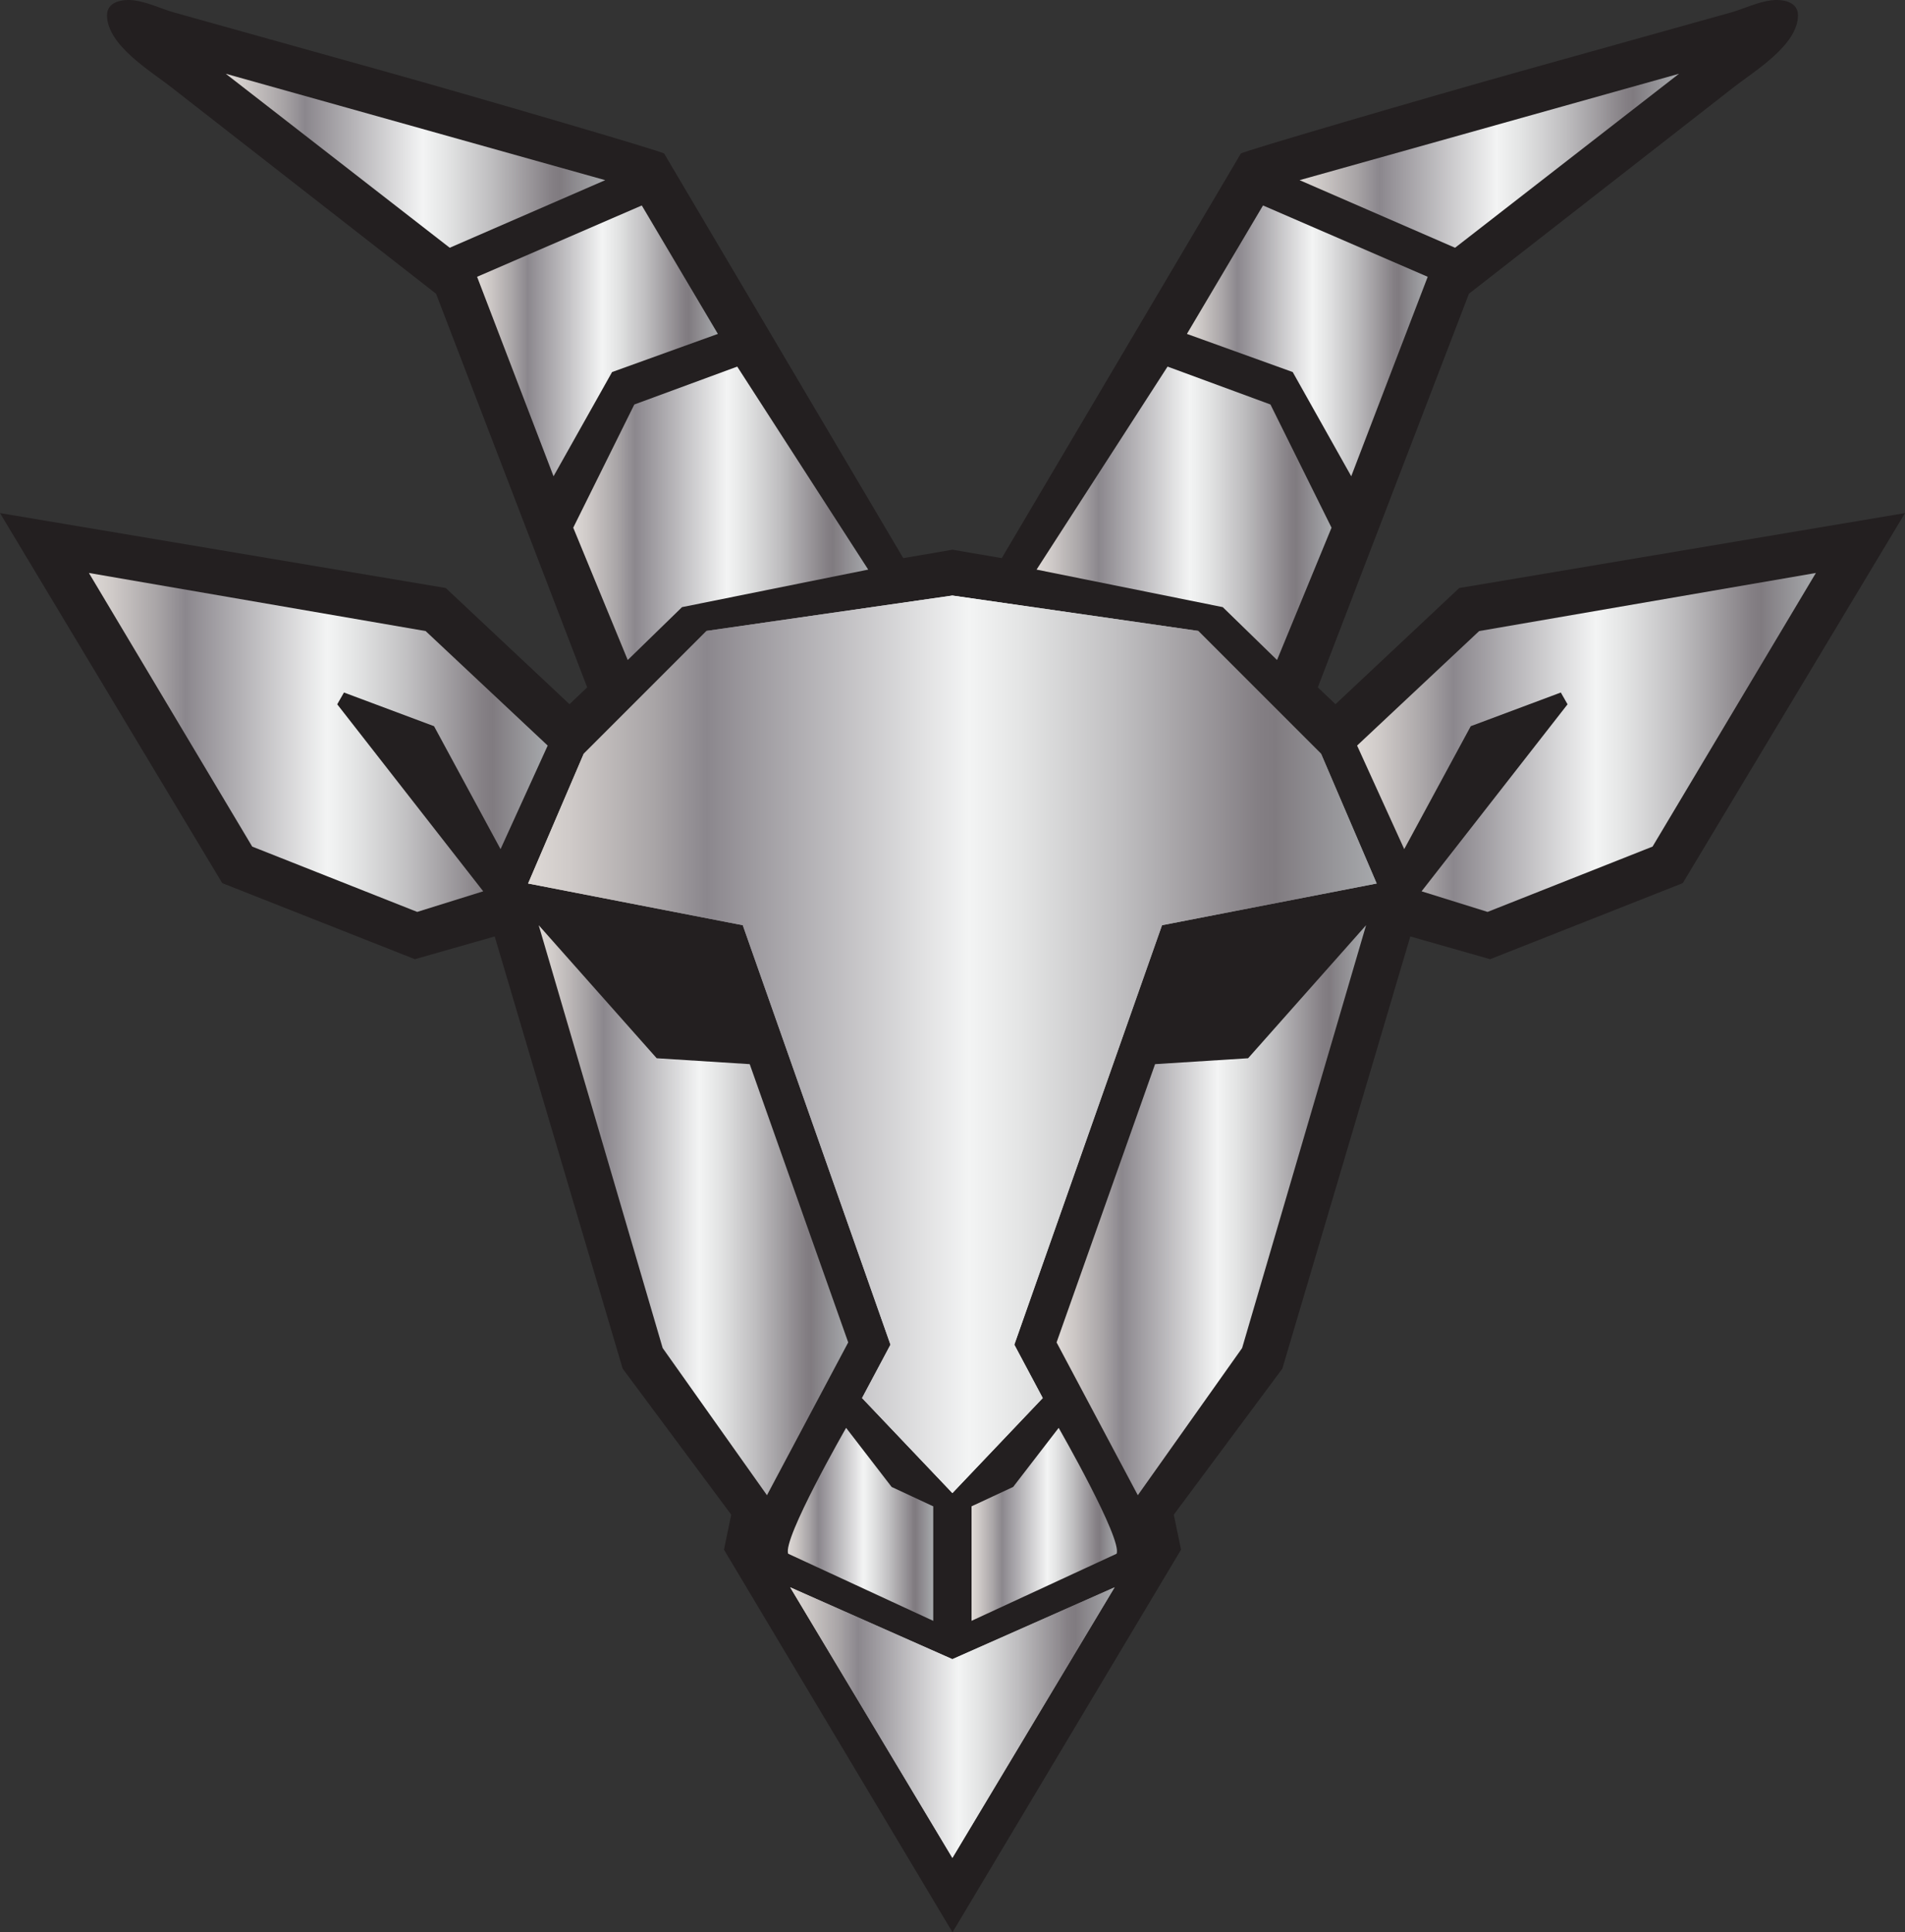
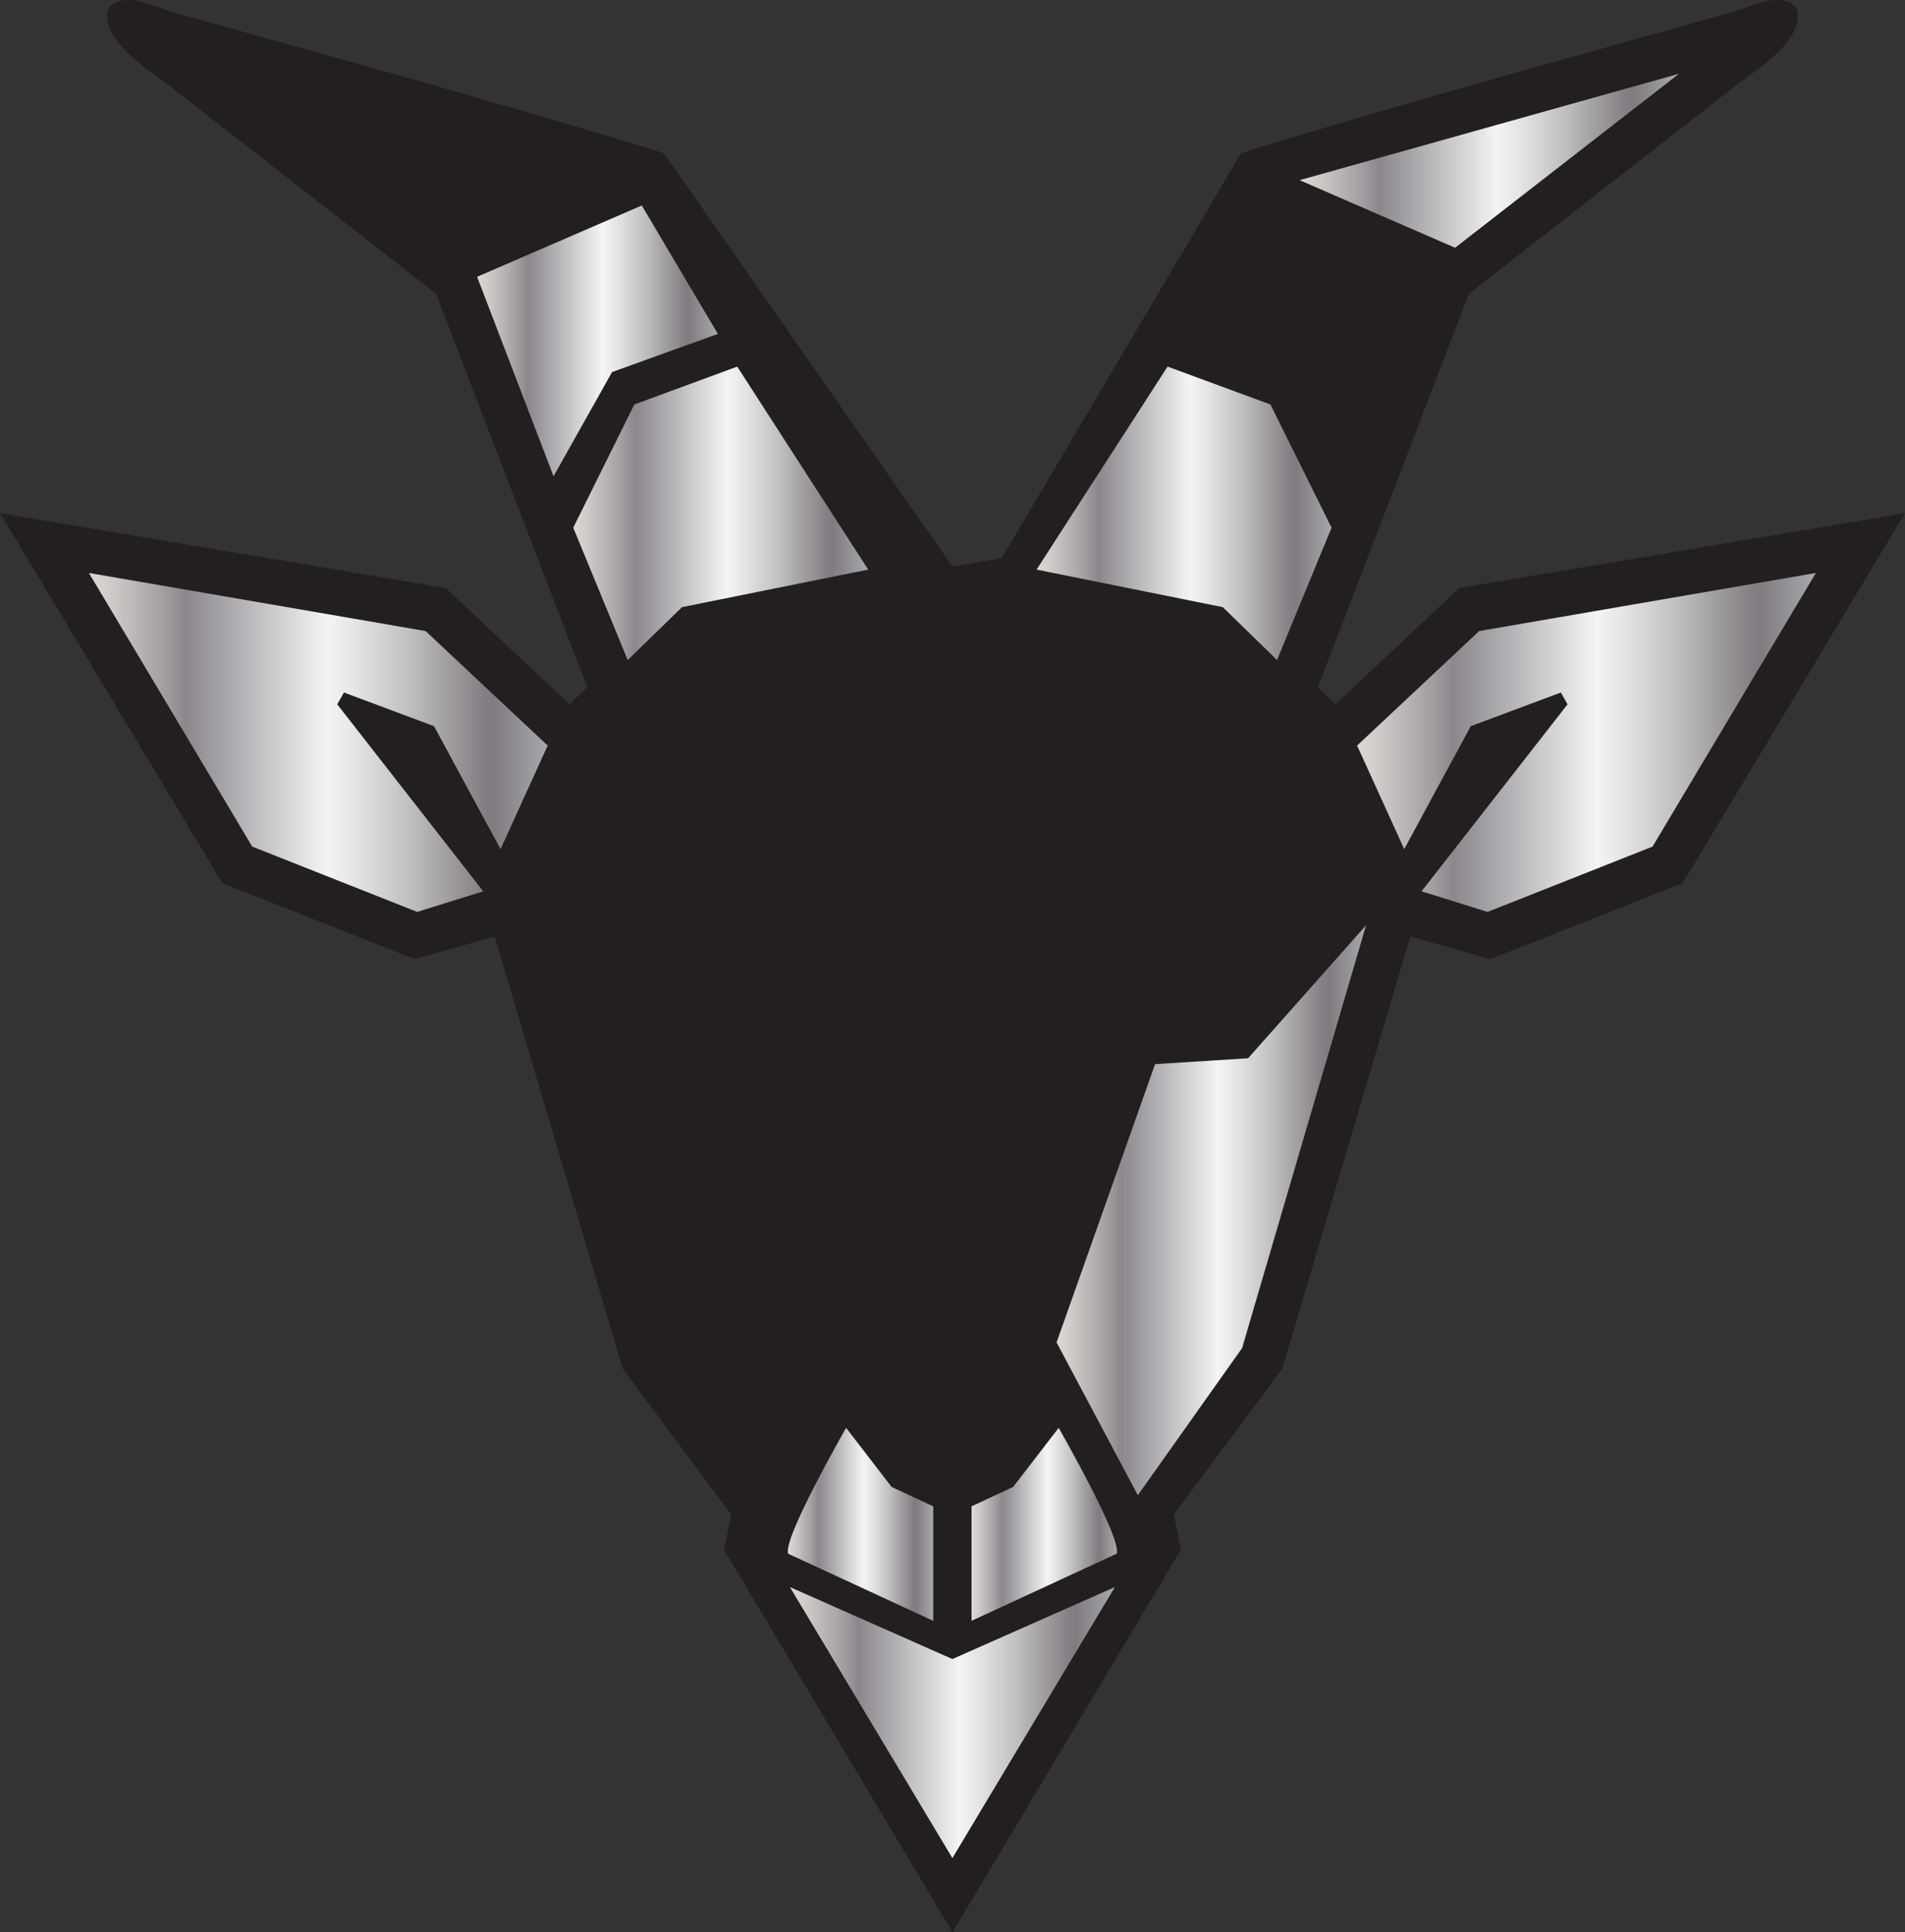
<svg xmlns="http://www.w3.org/2000/svg" xmlns:xlink="http://www.w3.org/1999/xlink" id="Layer_2" viewBox="0 0 1263.05 1280.87">
  <rect x="0" y="0" width="1263.05" height="1280.87" fill="#333333" stroke="none" />
  <defs>
    <style>.cls-1{fill:url(#linear-gradient-8);}.cls-2{fill:url(#linear-gradient-7);}.cls-3{fill:url(#linear-gradient-5);}.cls-4{fill:url(#linear-gradient-6);}.cls-5{fill:url(#linear-gradient-9);}.cls-6{fill:url(#linear-gradient-4);}.cls-7{fill:url(#linear-gradient-3);}.cls-8{fill:url(#linear-gradient-2);}.cls-9{fill:#231f20;}.cls-10{fill:url(#linear-gradient);}.cls-11{fill:url(#linear-gradient-10);}.cls-12{fill:url(#linear-gradient-11);}.cls-13{fill:url(#linear-gradient-12);}.cls-14{fill:url(#linear-gradient-13);}.cls-15{fill:url(#linear-gradient-14);}.cls-16{fill:url(#linear-gradient-15);}</style>
    <linearGradient id="linear-gradient" x1="350.15" y1="692.28" x2="912.76" y2="692.28" gradientUnits="userSpaceOnUse">
      <stop offset="0" stop-color="#ded9d6" />
      <stop offset=".05" stop-color="#cfcac8" />
      <stop offset=".15" stop-color="#a8a4a6" />
      <stop offset=".21" stop-color="#8b878d" />
      <stop offset=".52" stop-color="#f3f4f4" />
      <stop offset=".58" stop-color="#e4e5e5" />
      <stop offset=".7" stop-color="#bfbec0" />
      <stop offset=".86" stop-color="#847f84" />
      <stop offset=".88" stop-color="#807b80" />
      <stop offset="1" stop-color="#a7a9ac" />
    </linearGradient>
    <linearGradient id="linear-gradient-2" x1="523.92" y1="1141.93" x2="738.99" y2="1141.93" xlink:href="#linear-gradient" />
    <linearGradient id="linear-gradient-3" x1="899.78" y1="492.16" x2="1203.96" y2="492.16" xlink:href="#linear-gradient" />
    <linearGradient id="linear-gradient-4" x1="700.53" y1="802.26" x2="905.74" y2="802.26" xlink:href="#linear-gradient" />
    <linearGradient id="linear-gradient-5" x1="644.16" y1="1010.51" x2="740.58" y2="1010.51" xlink:href="#linear-gradient" />
    <linearGradient id="linear-gradient-6" x1="786.95" y1="225.96" x2="946.59" y2="225.96" xlink:href="#linear-gradient" />
    <linearGradient id="linear-gradient-7" x1="687.26" y1="340.28" x2="882.83" y2="340.28" xlink:href="#linear-gradient" />
    <linearGradient id="linear-gradient-8" x1="861.64" y1="106.56" x2="1113.22" y2="106.56" xlink:href="#linear-gradient" />
    <linearGradient id="linear-gradient-9" x1="58.94" y1="492.16" x2="363.13" y2="492.16" xlink:href="#linear-gradient" />
    <linearGradient id="linear-gradient-10" x1="357.17" y1="802.26" x2="562.38" y2="802.26" xlink:href="#linear-gradient" />
    <linearGradient id="linear-gradient-11" x1="522.33" y1="1010.51" x2="618.75" y2="1010.51" xlink:href="#linear-gradient" />
    <linearGradient id="linear-gradient-12" x1="316.32" y1="225.96" x2="475.96" y2="225.96" xlink:href="#linear-gradient" />
    <linearGradient id="linear-gradient-13" x1="380.07" y1="340.28" x2="575.64" y2="340.28" xlink:href="#linear-gradient" />
    <linearGradient id="linear-gradient-14" x1="149.69" y1="106.56" x2="401.27" y2="106.56" xlink:href="#linear-gradient" />
    <linearGradient id="linear-gradient-15" x1="523.92" y1="1141.93" x2="738.99" y2="1141.93" xlink:href="#linear-gradient" />
  </defs>
  <g id="silver">
-     <path class="cls-9" d="M967.51,389.8l-82.05,77.02-11.72-11.16,100.19-260.93,124.12-96.79c17.35-13.53,34.7-27.06,52.05-40.59,13.38-10.43,41.91-27.49,41.99-47.19.04-9.32-10.63-10.82-17.72-9.95-9.06,1.11-18.42,5.73-26.6,8.02-12.61,3.53-25.23,7.05-37.84,10.58-34.1,9.53-68.19,19.06-102.29,28.59-58.46,16.34-184.16,53.06-184.93,54.38,0,.01-158.54,268.21-158.54,268.21l-32.61-5.58h-.06l-32.61,5.58S440.35,101.79,440.34,101.78c-.77-1.32-126.47-38.04-184.93-54.38-34.1-9.53-68.19-19.06-102.29-28.59-12.61-3.53-25.23-7.05-37.84-10.58-8.17-2.28-17.53-6.9-26.6-8.02-7.09-.87-17.76.63-17.72,9.95.08,19.7,28.61,36.76,41.99,47.19,17.35,13.53,34.7,27.06,52.05,40.59l124.12,96.79,100.19,260.93-11.72,11.16-82.05-77.02L0,340.13l147.35,245.3,127.72,50.43,52.93-15.08,84.84,286.51,71.97,96.8-4.8,23.2,151.49,253.58h.06l151.49-253.58-4.8-23.2,71.97-96.8,84.84-286.51,52.93,15.08,127.72-50.43,147.35-245.3-295.53,49.67Z" />
-     <polygon class="cls-10" points="912.76 585.68 875.92 499.72 794.43 418.24 631.45 394.79 468.48 418.24 386.99 499.72 350.15 585.68 492.47 613.33 590.4 891.4 571.55 926.77 631.45 989.77 691.36 926.77 672.51 891.4 770.44 613.33 912.76 585.68" />
+     <path class="cls-9" d="M967.51,389.8l-82.05,77.02-11.72-11.16,100.19-260.93,124.12-96.79c17.35-13.53,34.7-27.06,52.05-40.59,13.38-10.43,41.91-27.49,41.99-47.19.04-9.32-10.63-10.82-17.72-9.95-9.06,1.11-18.42,5.73-26.6,8.02-12.61,3.53-25.23,7.05-37.84,10.58-34.1,9.53-68.19,19.06-102.29,28.59-58.46,16.34-184.16,53.06-184.93,54.38,0,.01-158.54,268.21-158.54,268.21h-.06l-32.61,5.58S440.35,101.79,440.34,101.78c-.77-1.32-126.47-38.04-184.93-54.38-34.1-9.53-68.19-19.06-102.29-28.59-12.61-3.53-25.23-7.05-37.84-10.58-8.17-2.28-17.53-6.9-26.6-8.02-7.09-.87-17.76.63-17.72,9.95.08,19.7,28.61,36.76,41.99,47.19,17.35,13.53,34.7,27.06,52.05,40.59l124.12,96.79,100.19,260.93-11.72,11.16-82.05-77.02L0,340.13l147.35,245.3,127.72,50.43,52.93-15.08,84.84,286.51,71.97,96.8-4.8,23.2,151.49,253.58h.06l151.49-253.58-4.8-23.2,71.97-96.8,84.84-286.51,52.93,15.08,127.72-50.43,147.35-245.3-295.53,49.67Z" />
    <polygon class="cls-8" points="631.45 1099.88 523.92 1052.25 631.45 1231.6 738.99 1052.25 631.45 1099.88" />
    <polygon class="cls-7" points="899.78 494.24 980.71 418.33 1203.96 379.82 1095.68 561.21 986.29 604.51 942.53 590.85 1039.31 466.89 1034.85 459.07 975.13 481.4 931.03 562.89 899.78 494.24" />
    <polygon class="cls-6" points="754.39 991.19 823.55 893.63 905.74 613.33 827.51 701.52 765.83 705.43 700.53 889.89 754.39 991.19" />
    <path class="cls-3" d="M701.92,946.54s42.35,73.75,38.39,83.44l-96.16,44.48v-75.91l27.58-12.84,30.19-39.18Z" />
-     <polygon class="cls-4" points="786.95 221.35 857.09 246.64 895.9 315.72 946.59 183.49 837.39 136.21 786.95 221.35" />
    <polygon class="cls-2" points="774.11 243.02 687.26 377.59 810.71 402.47 846.71 437.53 882.83 349.81 842.34 268.14 774.11 243.02" />
    <polygon class="cls-1" points="861.64 119.43 964.73 164.24 1113.22 48.89 861.64 119.43" />
    <polygon class="cls-5" points="363.13 494.24 282.2 418.33 58.94 379.82 167.22 561.21 276.62 604.51 320.38 590.85 223.59 466.89 228.06 459.07 287.78 481.4 331.87 562.89 363.13 494.24" />
-     <polygon class="cls-11" points="508.52 991.19 439.36 893.63 357.17 613.33 435.4 701.52 497.08 705.43 562.38 889.89 508.52 991.19" />
    <path class="cls-12" d="M560.98,946.54s-42.35,73.75-38.39,83.44l96.16,44.48v-75.91s-27.58-12.84-27.58-12.84l-30.19-39.18Z" />
    <polygon class="cls-13" points="475.96 221.35 405.82 246.64 367 315.72 316.32 183.49 425.52 136.21 475.96 221.35" />
    <polygon class="cls-14" points="488.8 243.02 575.64 377.59 452.2 402.47 416.2 437.53 380.07 349.81 420.57 268.14 488.8 243.02" />
-     <polygon class="cls-15" points="401.27 119.43 298.18 164.24 149.69 48.89 401.27 119.43" />
-     <polygon class="cls-10" points="912.76 585.68 875.92 499.72 794.43 418.24 631.45 394.79 468.48 418.24 386.99 499.72 350.15 585.68 492.47 613.33 590.4 891.4 571.55 926.77 631.45 989.77 691.36 926.77 672.51 891.4 770.44 613.33 912.76 585.68" />
    <polygon class="cls-16" points="631.45 1099.88 523.92 1052.25 631.45 1231.6 738.99 1052.25 631.45 1099.88" />
  </g>
</svg>